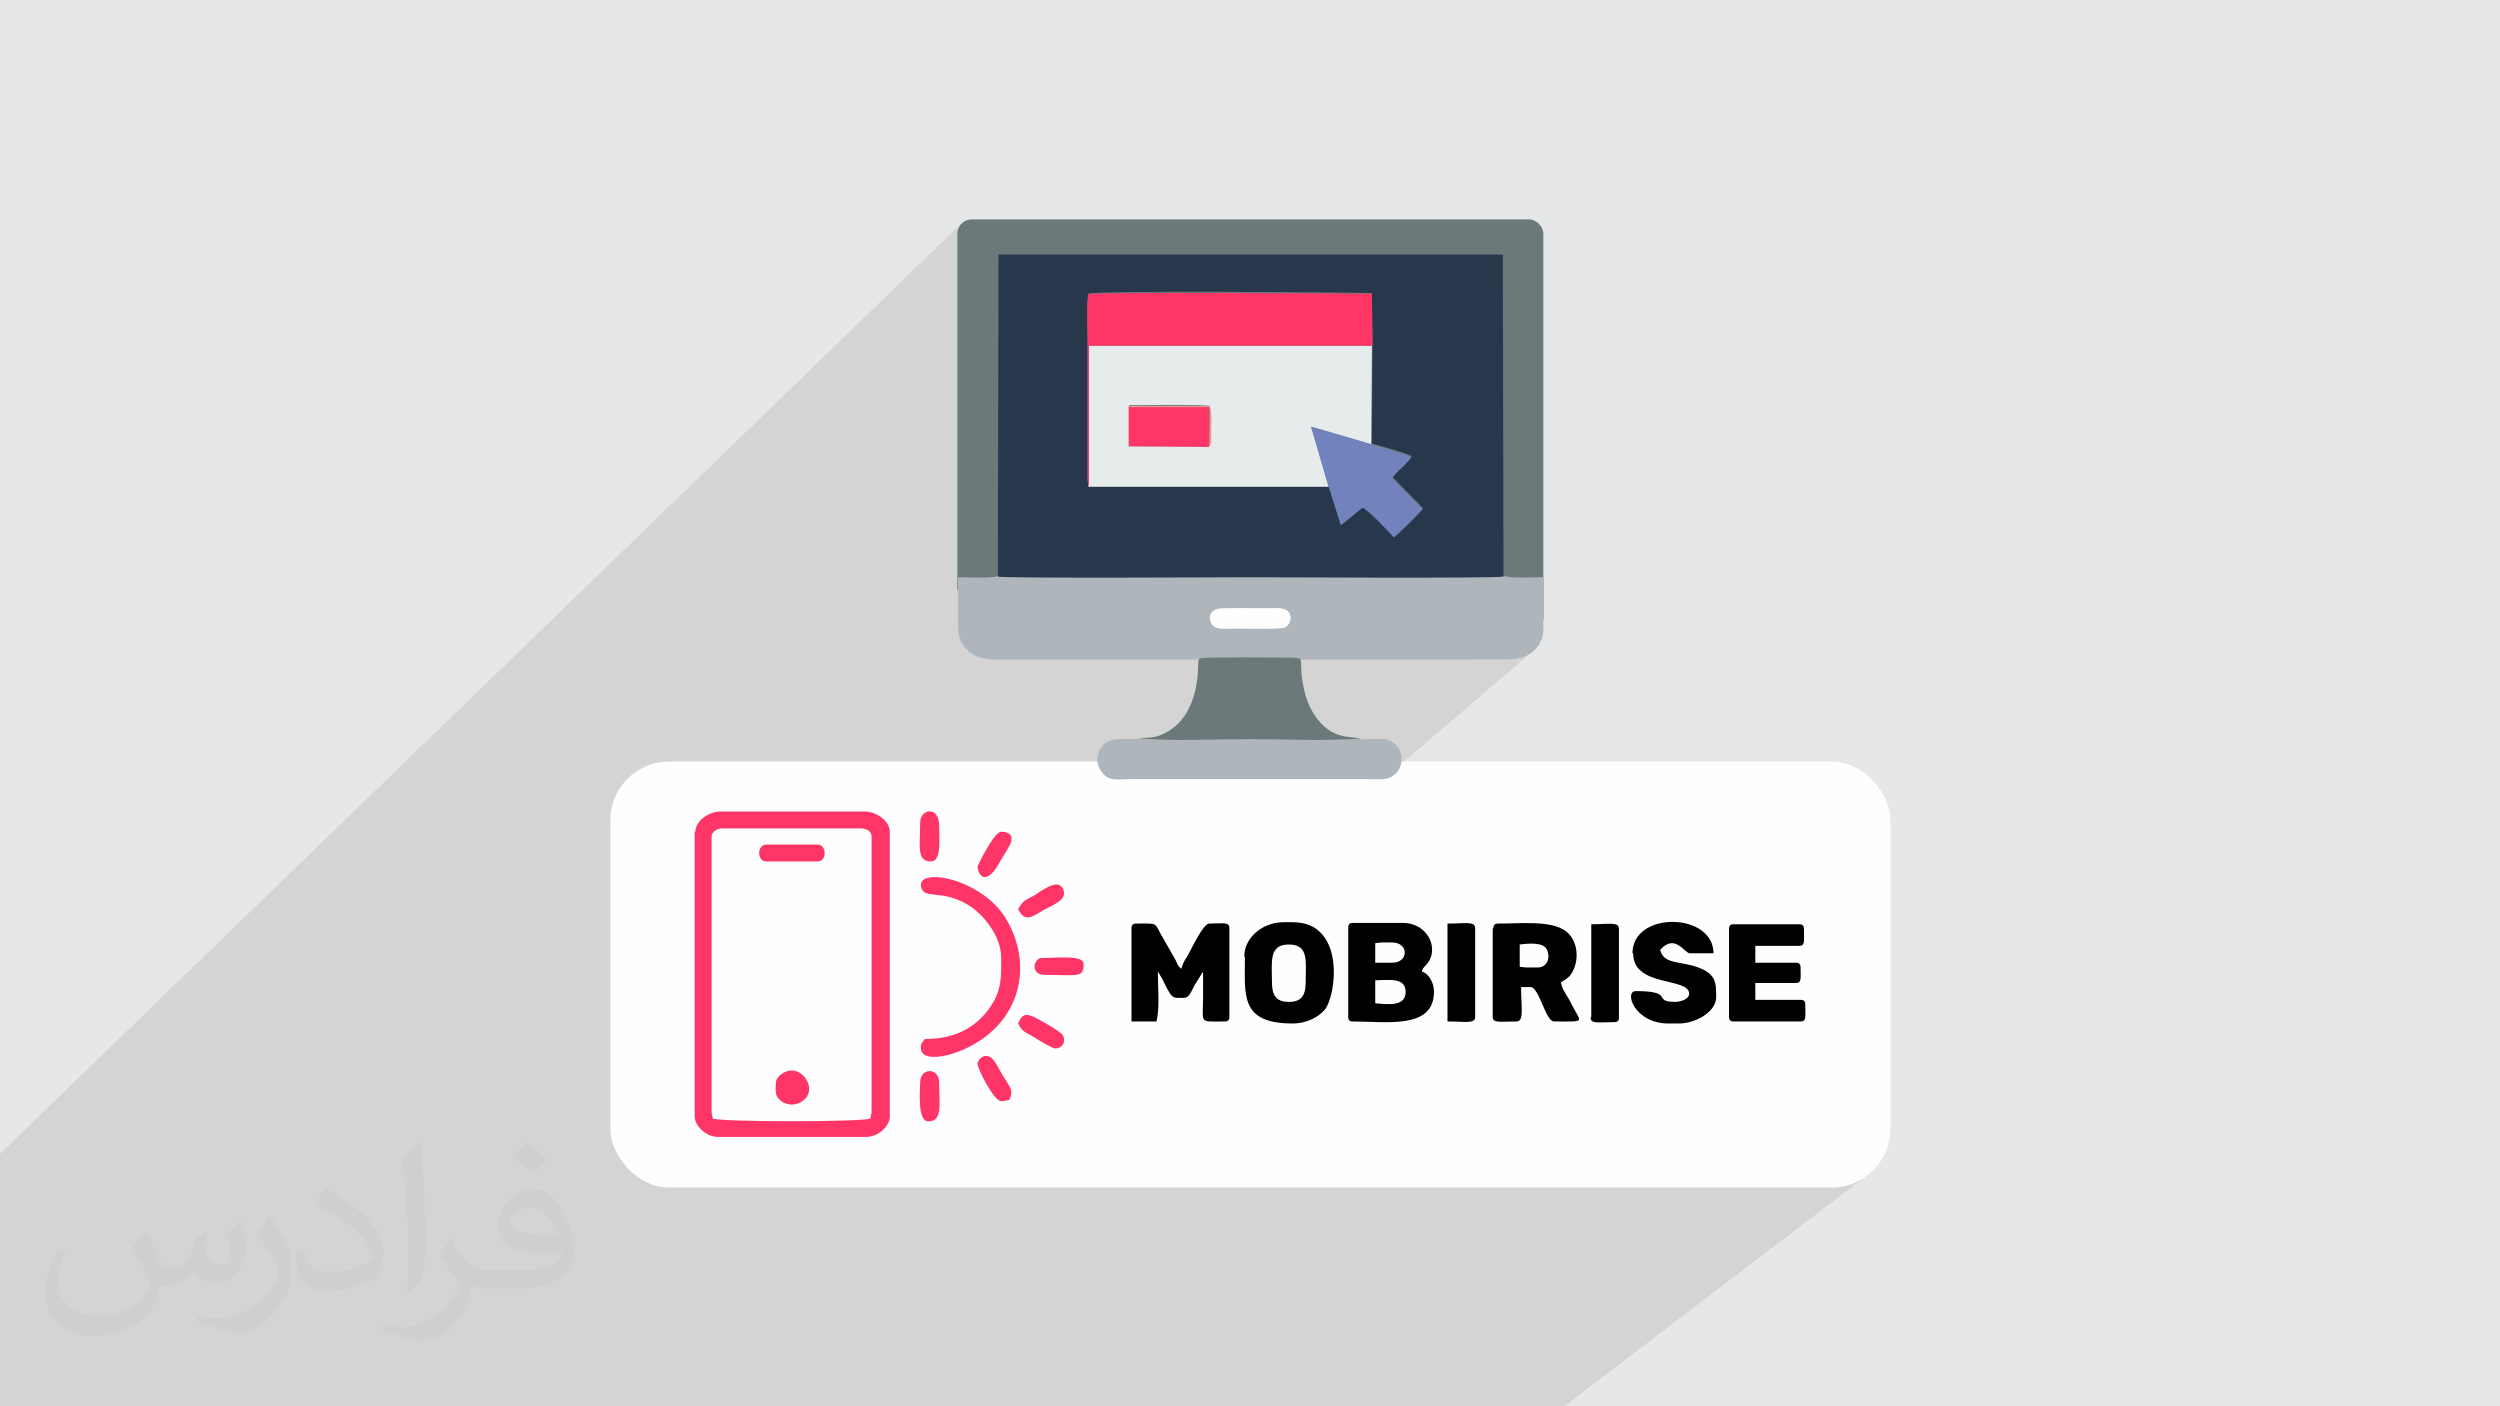
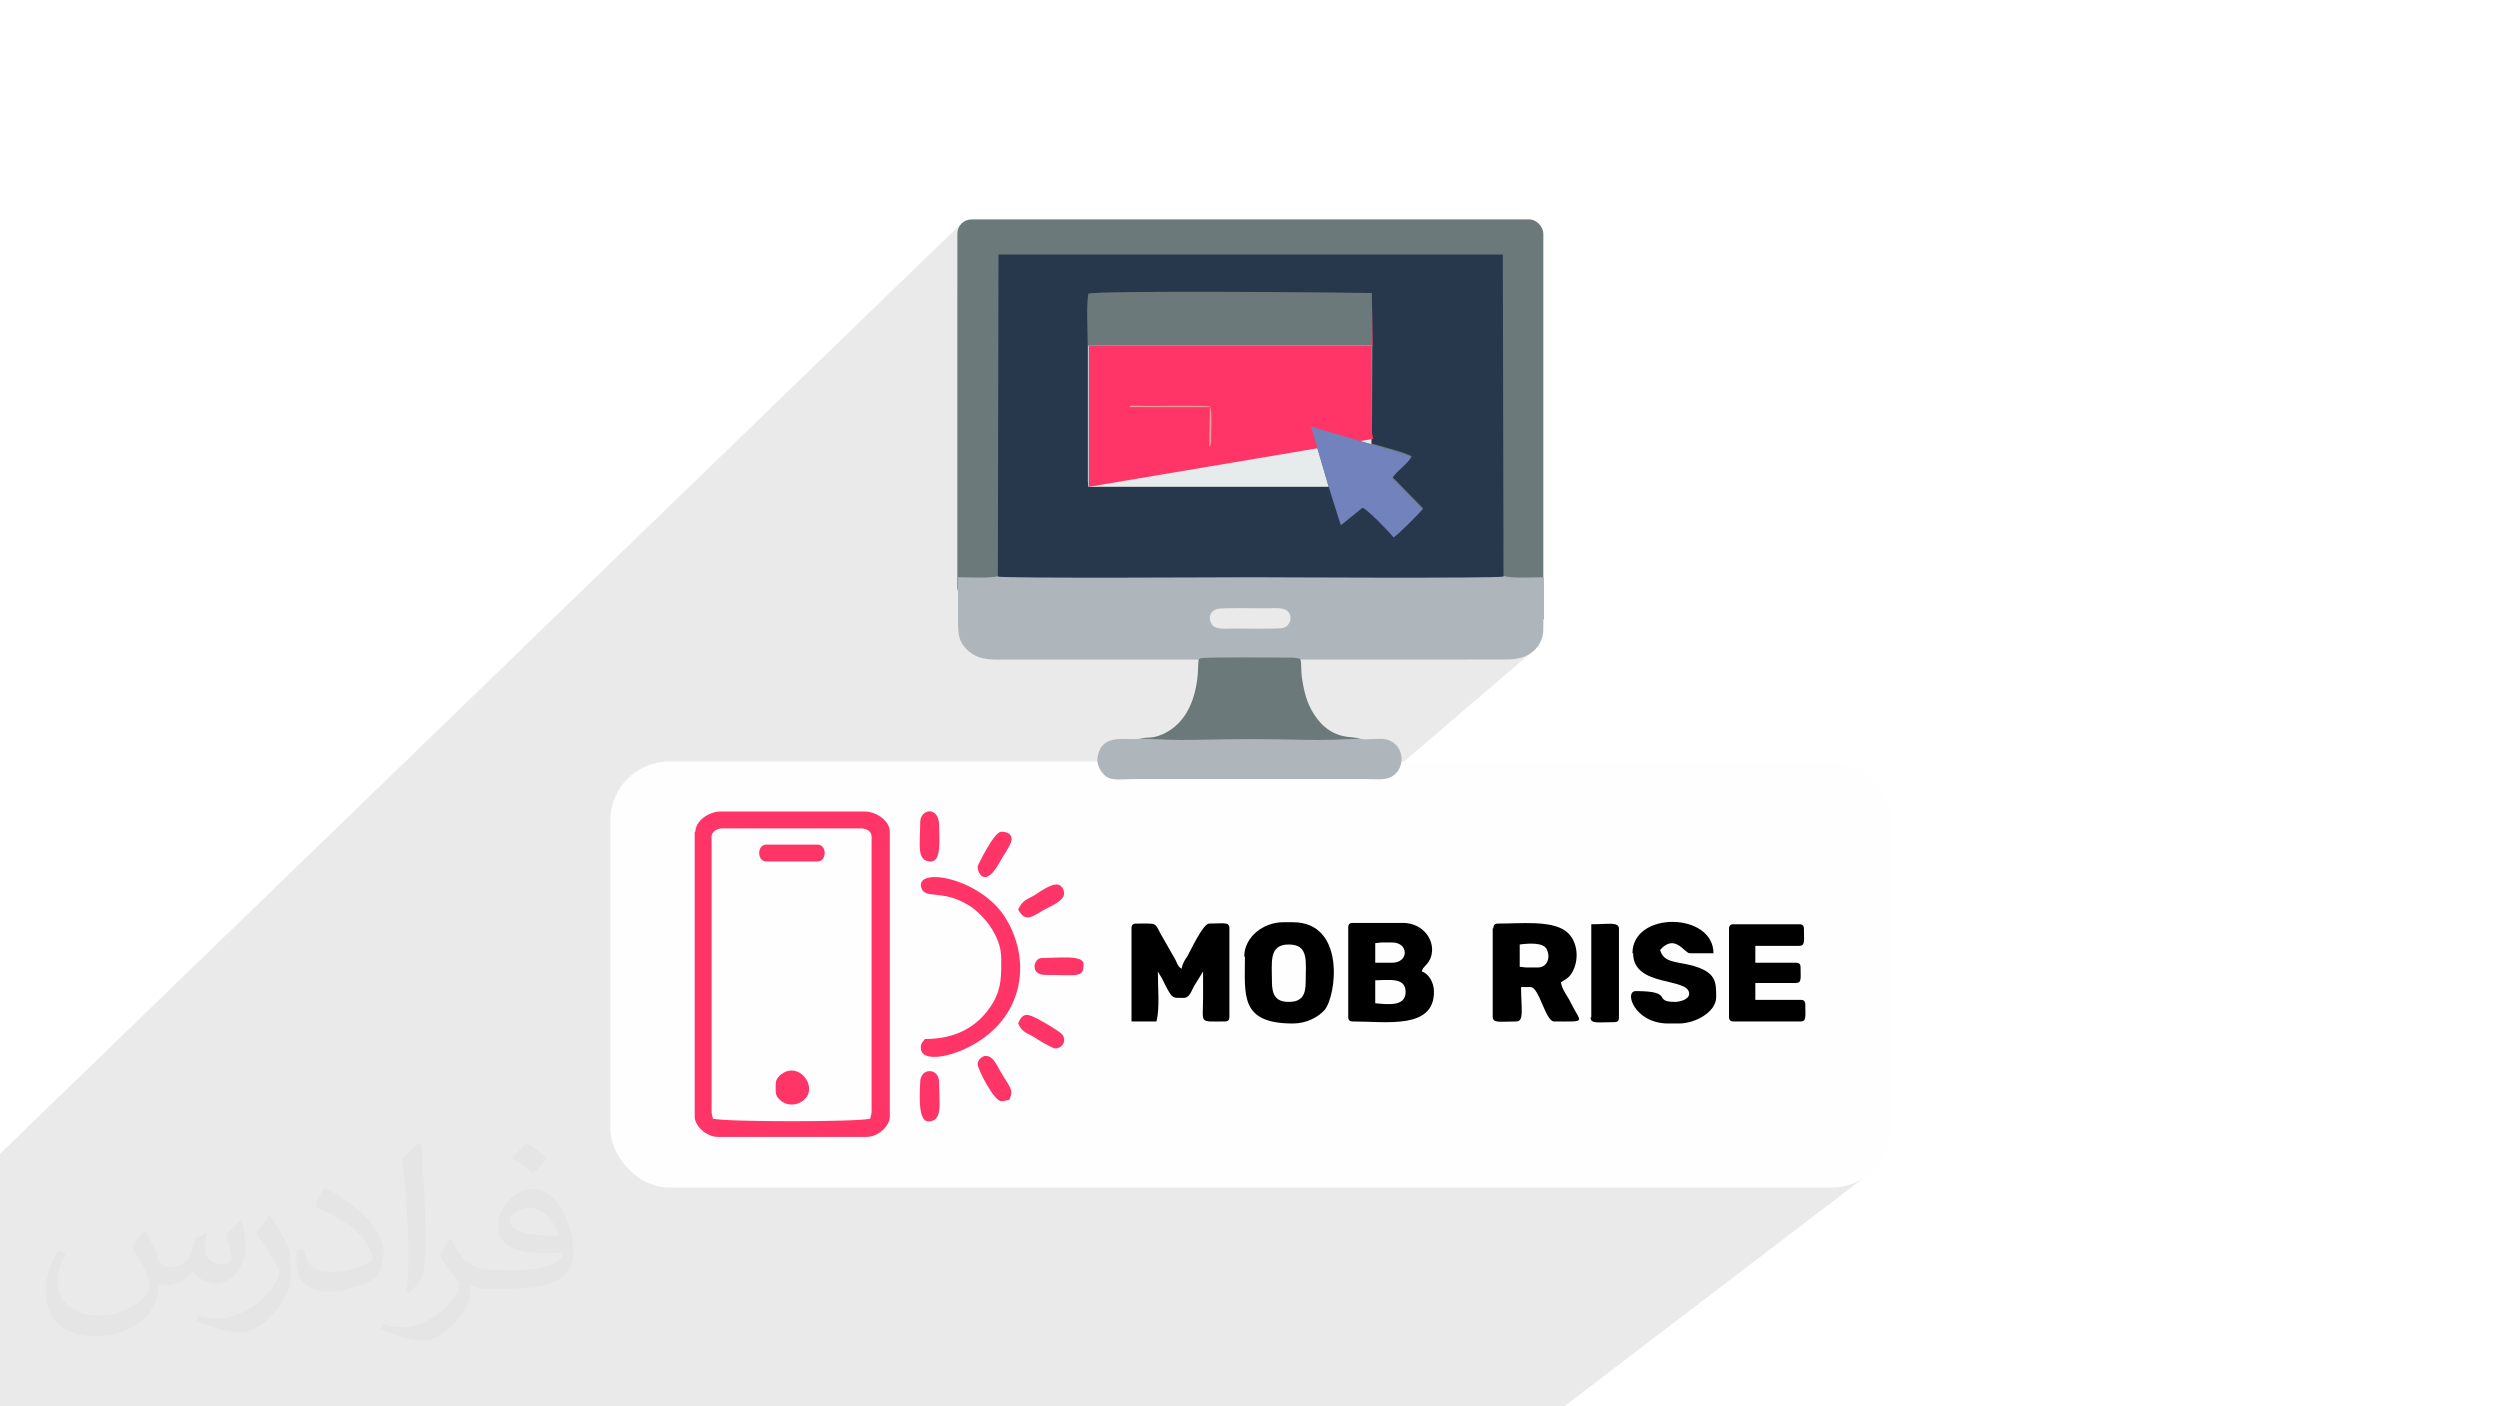
<svg xmlns="http://www.w3.org/2000/svg" xml:space="preserve" width="3.703in" height="2.083in" version="1.1" style="shape-rendering:geometricPrecision; text-rendering:geometricPrecision; image-rendering:optimizeQuality; fill-rule:evenodd; clip-rule:evenodd" viewBox="0 0 3703 2083">
  <defs>
    <style type="text/css">
   
    .fil3 {fill:#FEFEFE}
    .fil5 {fill:black}
    .fil8 {fill:#28384C}
    .fil6 {fill:#6C797A}
    .fil10 {fill:#7282BD}
    .fil7 {fill:#AFB6BB}
    .fil12 {fill:#E39C99}
    .fil0 {fill:#E6E7E8}
    .fil9 {fill:#E6EBEC}
    .fil11 {fill:#FEFEFE}
    .fil4 {fill:#FF3467}
    .fil2 {fill:#373435;fill-opacity:0.031}
    .fil1 {fill:#373435;fill-opacity:0.102}
   
  </style>
  </defs>
  <g id="Layer_x0020_1">
-     <polygon class="fil0" points="0,0 3704,0 3704,2083 0,2083 " />
    <polygon class="fil1" points="341,2083 337,2083 335,2083 322,2083 307,2083 298,2083 293,2083 259,2083 232,2083 225,2083 222,2083 219,2083 219,2083 204,2083 176,2083 175,2083 149,2083 148,2083 147,2083 146,2083 137,2083 132,2083 132,2083 128,2083 123,2083 115,2083 110,2083 97,2083 97,2083 97,2083 96,2083 95,2083 94,2083 93,2083 92,2083 91,2083 90,2083 89,2083 82,2083 72,2083 72,2083 0,2083 0,2024 0,2024 0,2019 0,1958 0,1790 0,1709 1424,331 1421,334 1419,338 1418,342 1418,346 1418,429 1472,377 2231,377 2226,382 2227,854 2184,891 2264,891 2269,890 2273,889 2276,887 2279,884 2172,977 2225,977 2229,977 2233,977 2236,976 2240,976 2243,976 2247,975 2250,975 2252,974 2255,973 2258,972 2260,971 2263,970 2265,969 2267,967 2270,965 2048,1155 2051,1155 2055,1154 2059,1153 2063,1151 2066,1148 1809,1368 1810,1368 1814,1368 1818,1369 1820,1370 1821,1372 1822,1375 1822,1415 1862,1380 1867,1377 1871,1374 1876,1372 1881,1370 1886,1368 1891,1367 1897,1366 1902,1366 1916,1366 1923,1366 1930,1367 1936,1369 1941,1371 1946,1373 1951,1376 1955,1379 1959,1383 1962,1387 1965,1392 1967,1396 1998,1370 1999,1369 2000,1369 2002,1368 2004,1368 2077,1368 2083,1369 2088,1369 2093,1371 2098,1373 2102,1375 2106,1378 2110,1382 2113,1385 2115,1389 2116,1391 2144,1368 2154,1368 2162,1368 2169,1368 2175,1368 2180,1368 2183,1370 2185,1372 2186,1375 2186,1392 2213,1370 2213,1369 2215,1369 2216,1368 2218,1368 2224,1368 2231,1368 2238,1368 2245,1368 2252,1368 2259,1367 2266,1367 2272,1368 2279,1368 2285,1369 2292,1370 2298,1371 2303,1372 2308,1374 2313,1376 2318,1379 2321,1382 2324,1385 2326,1389 2328,1391 2356,1368 2366,1368 2374,1368 2381,1368 2387,1368 2392,1368 2395,1370 2397,1372 2398,1375 2398,1409 2437,1377 2446,1372 2456,1368 2467,1366 2478,1366 2490,1366 2500,1369 2511,1372 2520,1377 2527,1384 2533,1392 2534,1393 2563,1370 2564,1369 2565,1369 2566,1368 2568,1368 2665,1368 2667,1368 2668,1369 2670,1369 2671,1370 2671,1371 2672,1372 2672,1373 2672,1375 2672,1381 2672,1387 2672,1391 2672,1395 2671,1397 2670,1399 2637,1426 2661,1426 2662,1426 2664,1426 2665,1427 2666,1427 2667,1428 2667,1429 2667,1431 2667,1433 2668,1439 2668,1443 2668,1447 2667,1450 2667,1453 2665,1455 2632,1481 2667,1481 2669,1481 2671,1482 2672,1482 2673,1483 2674,1484 2674,1485 2674,1486 2674,1488 2674,1494 2675,1500 2675,1504 2674,1508 2674,1510 2672,1512 2359,1758 2713,1758 2722,1758 2730,1757 2739,1754 2747,1752 2754,1748 2761,1744 2768,1739 2317,2083 1947,2083 1920,2083 1905,2083 1871,2083 1847,2083 1842,2083 1833,2083 1812,2083 1810,2083 1798,2083 1784,2083 1782,2083 1777,2083 1769,2083 1747,2083 1742,2083 1732,2083 1702,2083 1693,2083 1686,2083 1681,2083 1679,2083 1676,2083 1659,2083 1656,2083 1629,2083 1623,2083 1622,2083 1589,2083 1567,2083 1547,2083 1541,2083 1539,2083 1539,2083 1528,2083 1493,2083 1488,2083 1484,2083 1482,2083 1482,2083 1480,2083 1465,2083 1458,2083 1456,2083 1418,2083 1403,2083 1379,2083 1353,2083 1349,2083 1349,2083 1330,2083 1328,2083 1325,2083 1318,2083 1315,2083 1284,2083 1279,2083 1277,2083 1271,2083 1258,2083 1257,2083 1256,2083 1247,2083 1221,2083 1215,2083 1204,2083 1193,2083 1153,2083 1149,2083 1141,2083 1136,2083 1136,2083 1087,2083 1069,2083 1056,2083 1045,2083 1042,2083 1036,2083 1034,2083 1025,2083 991,2083 989,2083 971,2083 970,2083 962,2083 962,2083 961,2083 961,2083 955,2083 953,2083 948,2083 940,2083 933,2083 932,2083 915,2083 904,2083 889,2083 885,2083 866,2083 857,2083 857,2083 857,2083 854,2083 854,2083 850,2083 846,2083 845,2083 835,2083 833,2083 825,2083 825,2083 820,2083 807,2083 799,2083 796,2083 789,2083 777,2083 775,2083 744,2083 719,2083 713,2083 709,2083 683,2083 672,2083 670,2083 665,2083 664,2083 661,2083 646,2083 622,2083 603,2083 603,2083 600,2083 600,2083 598,2083 595,2083 581,2083 576,2083 575,2083 573,2083 571,2083 568,2083 559,2083 557,2083 552,2083 541,2083 541,2083 531,2083 531,2083 530,2083 524,2083 522,2083 519,2083 517,2083 513,2083 508,2083 490,2083 478,2083 477,2083 476,2083 445,2083 438,2083 430,2083 391,2083 371,2083 " />
    <path class="fil2" d="M216 1826c7,11 12,21 16,32 3,7 5,19 21,19 5,0 11,-1 17,-5 7,-3 12,-9 14,-17l6 -21 15 -7 1 1c-2,8 -3,16 -3,21 0,18 15,24 27,24 7,0 13,-4 13,-10 0,-8 -4,-23 -8,-35 7,-7 14,-14 22,-20l1 1c4,15 6,30 6,40 0,10 -4,20 -8,27 -7,14 -20,25 -36,25 -12,0 -25,-6 -34,-17l-1 0c-9,11 -22,20 -43,20l-7 0c-1,14 -4,24 -9,33 -13,25 -50,42 -85,42 -49,0 -73,-28 -73,-66 0,-23 8,-45 19,-60l10 4c-7,14 -12,27 -12,40 0,35 29,52 62,52 31,0 68,-19 75,-42 -3,-25 -12,-36 -26,-59 4,-7 10,-15 17,-23l1 0 0 0 0 0zm564 -133c10,6 20,14 30,23 -6,8 -12,15 -21,21 -10,-8 -20,-15 -30,-22 7,-8 14,-15 20,-22l0 0 0 0zm5 96c-17,0 -30,11 -30,19 0,17 33,23 73,23 -5,-20 -22,-42 -43,-42zm-37 93c22,0 41,-1 55,-4 16,-4 30,-12 30,-18 0,-2 0,-3 -1,-5 -9,1 -19,1 -29,1 -29,0 -52,-7 -61,-23 -2,-5 -4,-10 -4,-16 0,-16 7,-32 19,-42 10,-9 21,-14 33,-14 20,0 37,16 48,42 6,14 11,30 11,51 0,14 -4,25 -12,34 -16,15 -45,21 -90,21l-20 0 0 0 -5 0c-11,0 -19,-2 -25,-7l-1 0c0,3 1,5 1,7 0,10 -3,23 -10,33 -20,30 -42,43 -60,43 -19,0 -42,-7 -63,-17l4 -7c7,3 16,5 29,5 34,0 78,-33 84,-64 -1,-3 -4,-6 -7,-10 -10,-12 -16,-22 -22,-32 5,-10 10,-18 14,-25l2 0c14,29 28,46 57,46l5 0 0 0 21 0 0 0 0 0zm-146 31c2,-14 3,-29 3,-43l0 -21c0,-39 -5,-96 -9,-133 7,-8 17,-17 25,-23l2 1c5,47 7,101 7,151 0,13 -1,26 -2,35 -1,12 -8,21 -22,35l-3 -1 0 0 0 0zm-151 -62c1,18 10,33 41,33 20,0 36,-5 55,-14 3,-1 5,-3 5,-5 0,-12 -9,-27 -24,-41 -14,-13 -34,-25 -52,-32 -6,-3 -8,-5 -8,-8 0,-5 7,-16 13,-24l2 0c20,11 43,27 60,44 15,16 25,33 25,51 0,13 -4,26 -11,38 -22,11 -46,20 -70,20 -29,0 -48,-14 -48,-45 0,-3 0,-9 1,-16l10 0 0 0 0 0zm-52 -52l18 29c7,11 13,22 13,41l0 24c0,19 -12,39 -32,60 -15,14 -29,20 -42,20 -19,0 -40,-6 -65,-17l3 -7c8,2 17,4 28,4 36,0 72,-26 89,-58 2,-4 3,-7 3,-9 0,-4 -2,-8 -4,-11 -9,-17 -19,-33 -30,-47 6,-9 12,-18 18,-27l1 0z" />
    <g id="_2259425117472">
      <g>
        <rect class="fil3" x="904" y="1128" width="1896" height="631" rx="87" ry="87" />
        <g>
          <g>
            <path class="fil4" d="M1363 1218c0,34 -6,58 16,58 16,0 12,-34 12,-53 0,-30 -28,-25 -28,-5z" />
            <path class="fil4" d="M1363 1603c0,9 -5,58 12,58 22,0 16,-27 16,-58 0,-22 -28,-22 -28,0z" />
          </g>
          <g>
            <path class="fil5" d="M1676 1375l0 138 37 0c5,-20 2,-50 2,-74l6 10c16,32 14,29 33,29 8,0 11,-11 15,-18l13 -21c0,13 0,26 0,39 0,39 -7,35 32,35 5,0 7,-2 7,-7l0 -131c0,-10 -9,-7 -30,-7 -9,0 -27,39 -32,48 -4,6 -7,10 -9,19 -7,-5 -6,-9 -11,-17l-20 -35c-9,-17 -5,-15 -36,-15 -5,0 -7,2 -7,7z" />
            <path class="fil5" d="M2037 1485l0 -33c19,0 44,-5 45,16 1,23 -25,20 -45,18zm25 -59l-16 0 -9 0 0 -29 9 -1 16 0c25,0 25,30 0,30zm-65 -51l0 131c0,5 2,7 7,7 50,0 120,12 120,-44 0,-14 -8,-27 -18,-30 1,-4 1,-2 2,-5 4,-5 7,-6 11,-15 9,-24 -10,-52 -41,-52l-74 0c-5,0 -7,2 -7,7z" />
            <path class="fil5" d="M2251 1399c15,-2 35,-3 40,7 6,12 1,27 -13,27l-18 0 -9 -1 0 -33zm-40 -24l0 131c0,10 11,7 35,7 12,0 7,-20 7,-51l14 0c13,0 22,51 35,51 49,0 40,3 25,-27 -5,-11 -13,-19 -15,-31 6,-4 11,-6 15,-12 13,-19 11,-50 -8,-64 -22,-16 -66,-11 -100,-11 -5,0 -7,2 -7,7z" />
            <path class="fil5" d="M1884 1454c0,-29 -5,-55 25,-55 30,0 25,25 25,55 0,19 -5,30 -25,30 -20,0 -25,-11 -25,-30zm-40 -37c0,57 -8,99 71,99 20,0 37,-9 47,-20 18,-22 31,-130 -47,-130l-14 0c-30,0 -58,22 -58,51z" />
            <path class="fil5" d="M2419 1412c0,51 83,35 83,60 0,8 -13,12 -21,12 -34,0 0,-16 -58,-16 -18,0 -2,48 48,48l16 0c24,0 55,-17 55,-39 0,-23 0,-37 -36,-47 -24,-6 -42,-4 -47,-23 22,-25 36,5 44,5l35 0c0,-61 -120,-63 -120,0z" />
            <path class="fil5" d="M2561 1375l0 131c0,5 2,7 7,7l99 0c9,0 7,-7 7,-25 0,-5 -2,-7 -7,-7l-67 0 0 -25 60 0c9,0 7,-7 7,-23 0,-5 -2,-7 -7,-7l-60 0 0 -25 65 0c9,0 7,-7 7,-25 0,-5 -2,-7 -7,-7l-97 0c-5,0 -7,2 -7,7z" />
-             <path class="fil5" d="M2144 1513c27,0 41,4 41,-7l0 -131c0,-11 -14,-7 -41,-7l0 145z" />
            <path class="fil5" d="M2356 1507c0,10 11,7 35,7 5,0 7,-2 7,-7l0 -131c0,-11 -14,-7 -41,-7l0 138z" />
          </g>
          <g>
            <path class="fil4" d="M1054 1645l0 -406c0,-7 8,-12 16,-12l205 0c8,0 16,4 16,12l0 406c0,6 -1,6 -2,12 -19,5 -213,5 -233,0 -1,-5 -2,-5 -2,-12zm-25 -413l0 422c0,13 16,30 35,30l219 0c19,0 35,-17 35,-30l0 -422c0,-16 -20,-30 -37,-30l-214 0c-17,0 -37,14 -37,30z" />
            <path class="fil4" d="M1483 1419c0,25 1,43 -12,66 -21,35 -54,54 -101,54 -3,4 -7,7 -6,14 1,26 71,9 109,-29 46,-45 49,-112 16,-165 -38,-60 -136,-76 -124,-43 6,16 31,1 70,25 21,13 48,45 48,78z" />
            <path class="fil4" d="M1135 1276l76 0c14,0 14,-25 0,-25l-76 0c-14,0 -14,25 0,25z" />
            <path class="fil4" d="M1149 1608c0,9 -1,14 5,20 9,10 26,11 37,1 22,-19 -9,-60 -36,-36 -4,4 -6,7 -6,14z" />
            <path class="fil4" d="M1448 1576c0,7 24,55 35,55 6,0 6,-1 12,-2 6,-13 3,-16 -9,-35 -10,-16 -14,-30 -26,-30 -5,0 -12,6 -12,12z" />
            <path class="fil4" d="M1547 1444c50,0 58,5 58,-16 0,-14 -38,-9 -62,-9 -12,0 -18,25 5,25z" />
            <path class="fil4" d="M1448 1283c0,12 12,33 34,-8 5,-9 9,-14 13,-22 6,-10 5,-21 -12,-21 -11,0 -35,51 -35,51z" />
            <path class="fil4" d="M1508 1516c7,14 12,13 25,21 4,3 26,16 30,16 10,0 17,-10 11,-20 -3,-5 -39,-26 -46,-28 -12,-5 -16,2 -20,11z" />
            <path class="fil4" d="M1508 1347c10,18 18,13 36,2 10,-6 30,-13 32,-24 1,-7 -4,-15 -11,-15 -9,0 -24,10 -31,15 -15,9 -18,7 -26,22z" />
          </g>
        </g>
      </g>
      <g>
        <rect class="fil6" x="1418" y="325" width="868" height="566" rx="21" ry="21" />
        <g>
          <g>
            <path class="fil7" d="M1803 902c7,-2 60,-1 73,-1 11,0 26,-2 32,5 7,8 3,21 -7,24 -8,2 -60,1 -73,1 -11,0 -26,2 -32,-5 -4,-4 -9,-19 7,-24zm483 16l0 15c0,8 -2,14 -7,23l-6 7c-12,11 -24,14 -47,14l-298 0c-5,-2 -13,-2 -19,-2 -18,0 -120,-1 -128,1l-3 1 -301 0c-21,0 -34,-4 -45,-15 -12,-12 -13,-22 -13,-44l0 -1 0 -1 0 -1c0,-17 0,-34 0,-51l0 -1 0 -1 0 -1 0 -1 0 -1 0 -1 0 -1 0 -1 0 -1c11,0 53,2 59,-2 16,3 350,1 375,1 26,0 359,2 375,-1 6,4 48,2 59,2l0 1 0 1 0 1 0 1 0 1 0 1c0,19 0,37 0,56z" />
            <path class="fil7" d="M2014 1094c-49,4 -112,1 -163,1 -51,0 -114,3 -163,-1 -17,4 -55,-10 -62,26 -3,12 5,24 11,29 9,8 23,5 39,5l348 0c14,0 29,2 38,-4 21,-13 18,-46 -6,-54 -10,-4 -30,1 -43,-2z" />
          </g>
          <path class="fil8" d="M1968 721l-355 0 -2 -9c0,-2 0,-6 0,-9l0 -197c0,-19 -2,-53 1,-71 13,-5 374,-2 420,-1l1 77 -1 146c10,3 53,14 59,19 -7,12 -21,20 -28,31l45 46c-4,6 -38,40 -43,42 -5,-7 -39,-42 -46,-44l-32 26 -18 -57zm-491 133c16,3 350,1 375,1 26,0 359,2 375,-1l-1 -477 6 0 -759 0 6 0 -1 477z" />
          <path class="fil9" d="M1672 602c2,-3 1,-2 13,-2 25,0 92,-1 106,1 3,8 1,33 2,45 0,7 1,12 -3,15l-118 0 0 -59zm-59 119l355 0 -26 -89 89 26 1 -146 -420 0 0 209z" />
-           <path class="fil4" d="M1613 721l0 -209 420 0 -1 -77c-46,0 -407,-3 -420,1 -3,17 -1,52 -1,71l0 197c0,3 0,6 0,9l2 9z" />
+           <path class="fil4" d="M1613 721l0 -209 420 0 -1 -77l0 197c0,3 0,6 0,9l2 9z" />
          <path class="fil6" d="M1689 1094c49,4 112,1 163,1 51,0 114,3 163,-1 -13,-4 -43,3 -68,-35 -12,-18 -16,-37 -19,-58 -1,-8 0,-19 -2,-25 -5,-2 -13,-2 -19,-2 -18,0 -120,-1 -128,1l-3 1c-2,5 -1,16 -2,24 -3,33 -15,67 -45,84 -21,12 -30,7 -41,10z" />
          <path class="fil10" d="M1968 721l18 57 32 -26c7,2 41,37 46,44 5,-3 39,-37 43,-42l-45 -46c7,-11 21,-19 28,-31 -5,-4 -48,-15 -59,-19l-89 -26 26 89z" />
          <polygon class="fil4" points="1791,662 1791,602 1672,602 1672,661 " />
-           <path class="fil11" d="M1803 902c-16,5 -11,20 -7,24 6,7 21,5 32,5 13,0 65,1 73,-1 10,-3 14,-16 7,-24 -6,-7 -22,-5 -32,-5 -12,0 -65,-1 -73,1z" />
          <path class="fil12" d="M1791 662c4,-4 3,-8 3,-15 0,-13 2,-37 -2,-45 -14,-2 -81,0 -106,-1 -13,0 -11,-1 -13,2l119 0 -1 60z" />
        </g>
      </g>
    </g>
  </g>
</svg>